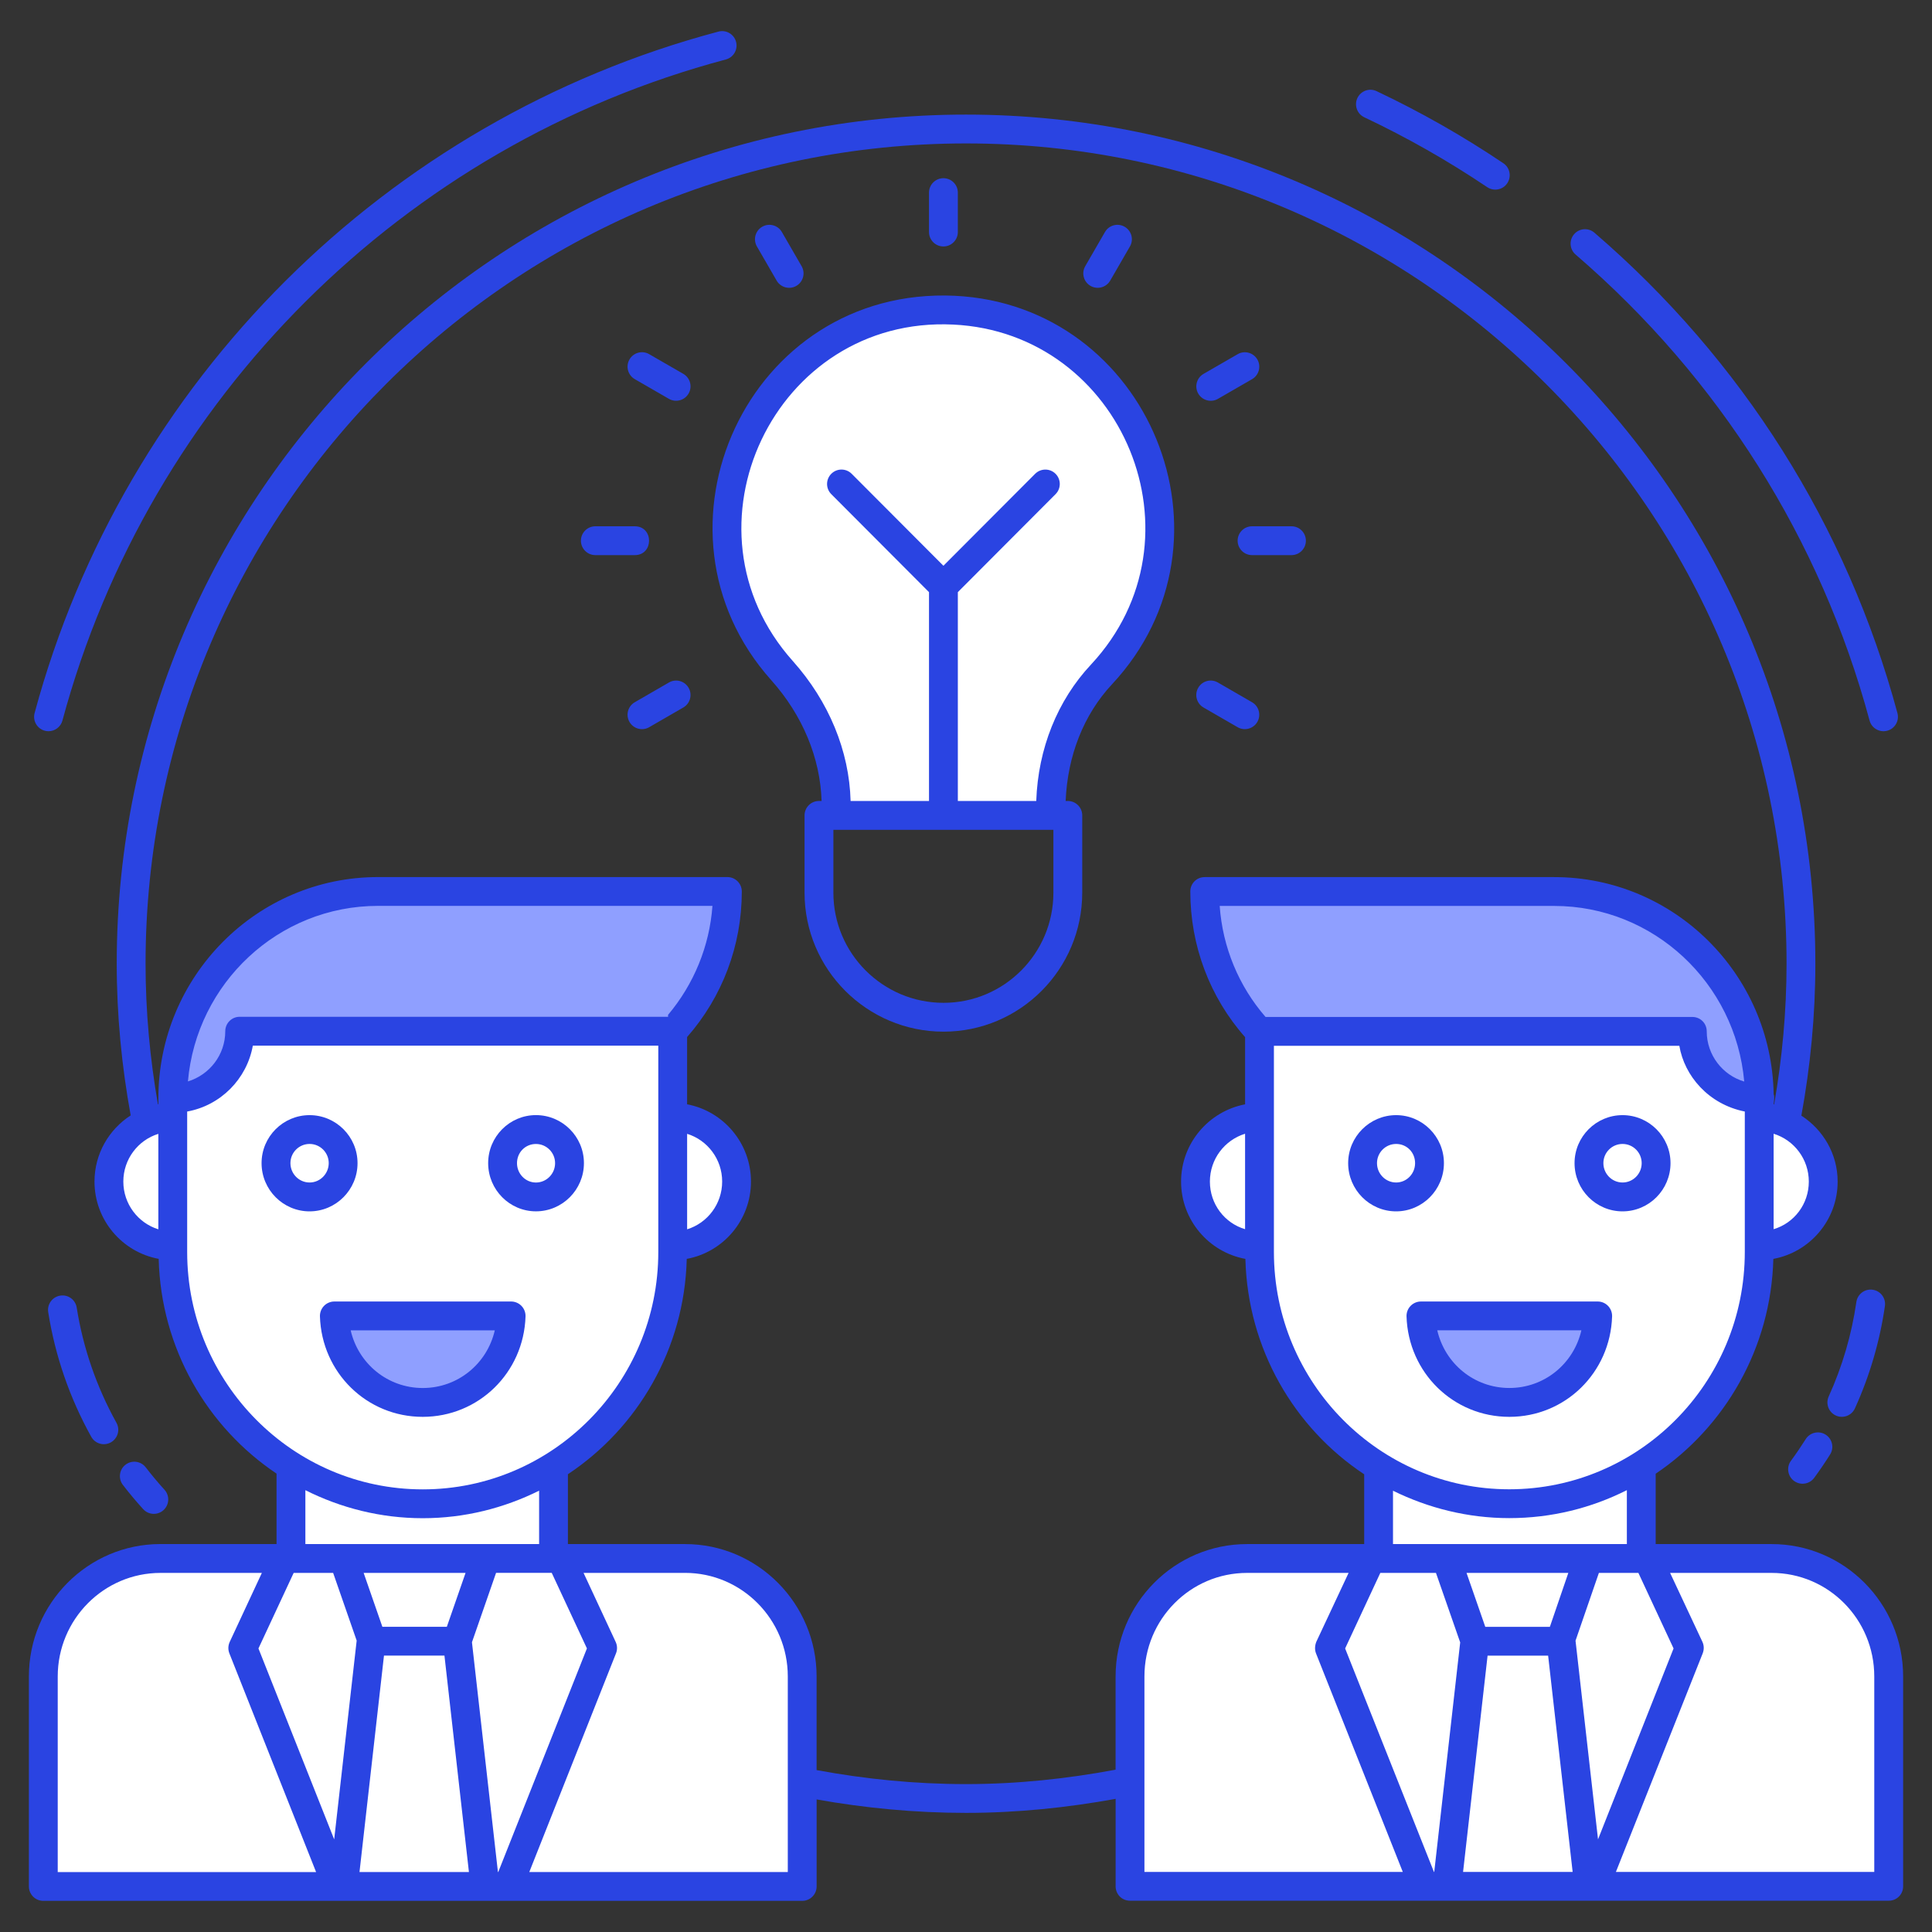
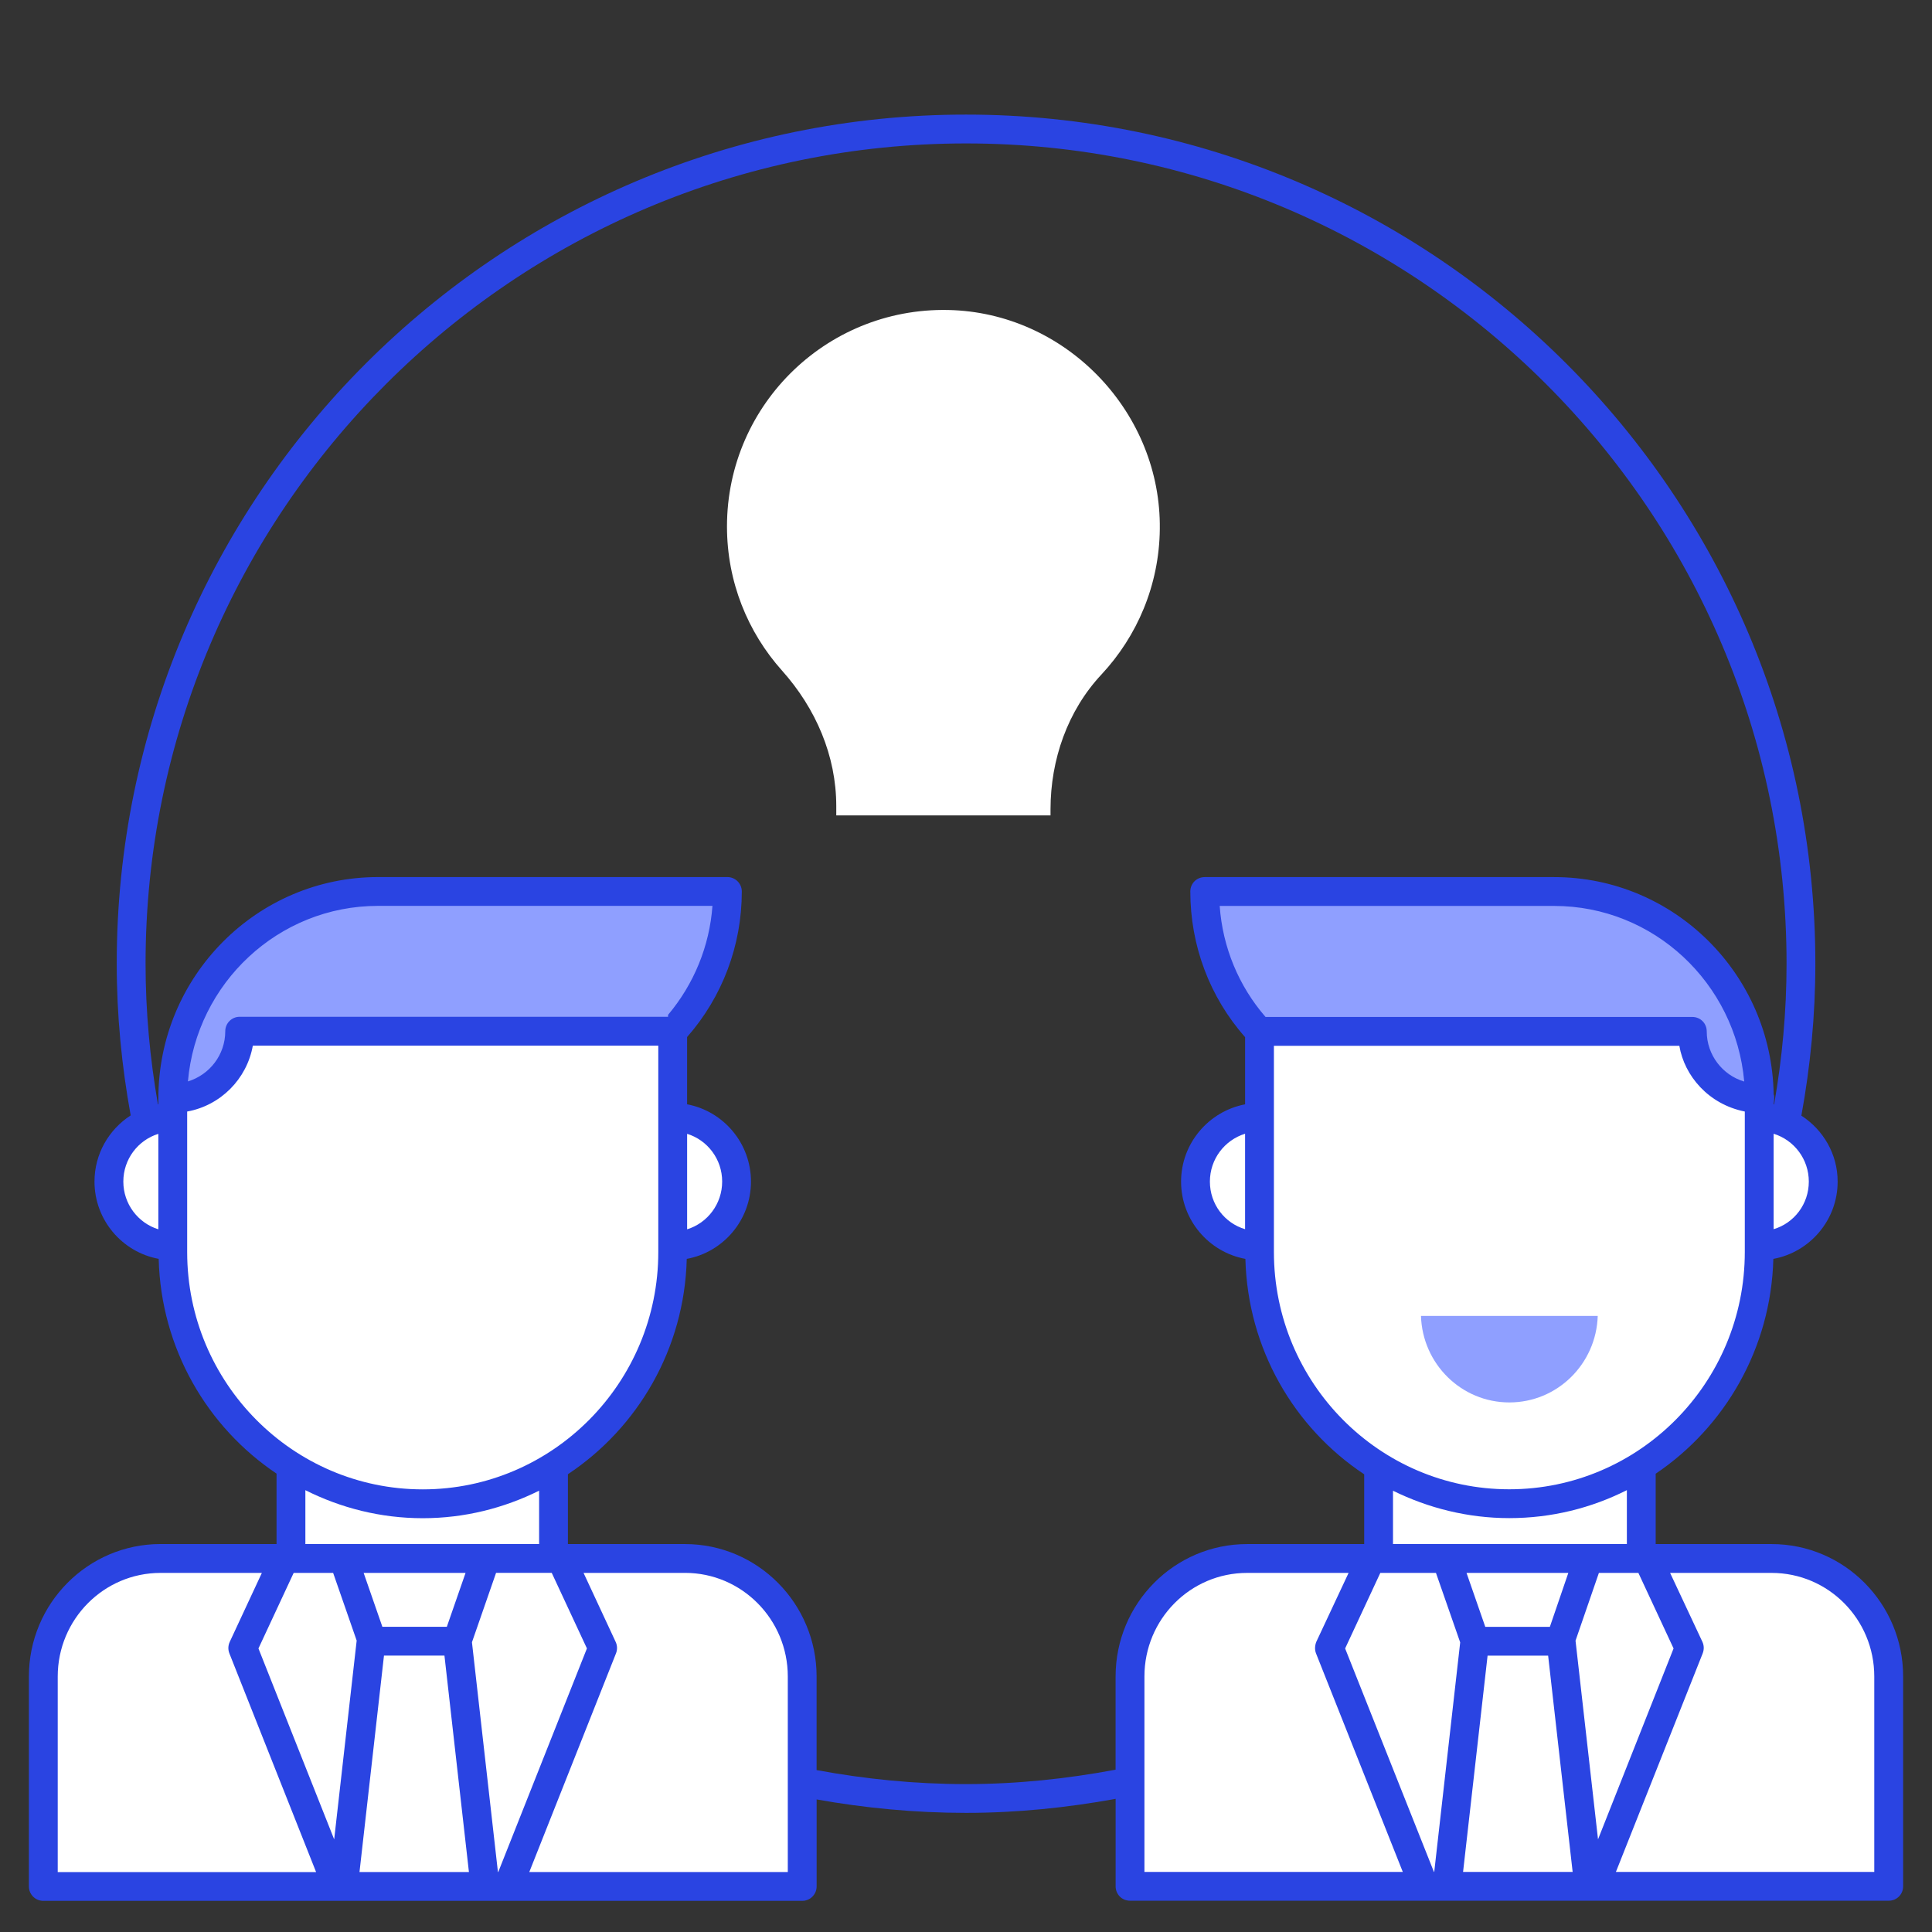
<svg xmlns="http://www.w3.org/2000/svg" enable-background="new 0 0 67 67" viewBox="0 0 67 67">
  <rect x="0" y="0" width="67" height="67" fill="#333333" stroke="none" />
  <path fill="#FFF" d="M40.221,18.347c-0.02,1.95-0.79,3.72-2.02,5.04   c-1.18,1.26-1.77,2.96-1.77,4.68v0.21h-7.43v-0.32c0-1.75-0.71-3.39-1.88-4.7   c-1.19-1.33-1.91-3.08-1.91-5c0-4.27,3.56-7.7,7.87-7.5C37.071,10.947,40.271,14.357,40.221,18.347z   " />
  <polygon fill="#FFF" points="19.196 50.864 19.196 54.047 10.09 54.047 10.09 50.836" />
  <path fill="#8F9FFF" d="M5.992,38.092c0-3.964,3.188-7.175,7.117-7.175h12.118   c0,1.883-0.719,3.595-1.897,4.866L5.992,38.092z" />
  <path fill="#FFF" d="M5.992,38.092v5.328c0,4.823,3.879,8.731,8.669,8.731   c4.789,0,8.669-3.907,8.669-8.731v-7.658H8.312C8.312,37.047,7.275,38.092,5.992,38.092z" />
  <path fill="#FFF" d="M3.777 40.976c0 1.229.995 2.231 2.215 2.231v-4.461C4.772 38.745 3.777 39.747 3.777 40.976zM23.329 38.745v4.461c1.22 0 2.215-1.002 2.215-2.231C25.544 39.747 24.55 38.745 23.329 38.745zM9.865 54.047H5.565c-2.243 0-4.063 1.834-4.063 4.092v7.282h26.318v-7.282c0-2.259-1.821-4.092-4.063-4.092h-4.3H9.865z" />
-   <path fill="#8F9FFF" d="M17.726,45.635c-0.052,1.664-1.4,3-3.065,3s-3.013-1.336-3.065-3   H17.726z" />
  <polygon fill="#FFF" points="56.913 50.836 56.913 54.047 47.807 54.047 47.807 50.864" />
  <path fill="#8F9FFF" d="M43.674,35.783c-1.178-1.272-1.897-2.984-1.897-4.866h12.118   c3.929,0,7.117,3.211,7.117,7.175L43.674,35.783z" />
  <path fill="#FFF" d="M61.012,38.092v5.328c0,4.823-3.879,8.731-8.669,8.731   c-4.789,0-8.669-3.907-8.669-8.731v-7.658h15.017C58.691,37.047,59.728,38.092,61.012,38.092z" />
  <path fill="#FFF" d="M63.226 40.976c0 1.229-.995 2.231-2.215 2.231v-4.461C62.232 38.745 63.226 39.747 63.226 40.976zM43.674 38.745v4.461c-1.22 0-2.215-1.002-2.215-2.231C41.459 39.747 42.454 38.745 43.674 38.745zM57.139 54.047h4.3c2.243 0 4.063 1.834 4.063 4.092v7.282H39.184v-7.282c0-2.259 1.821-4.092 4.063-4.092h4.3H57.139z" />
  <path fill="#8F9FFF" d="M49.278,45.635c0.052,1.664,1.4,3,3.065,3   c1.665,0,3.013-1.336,3.065-3H49.278z" />
-   <path fill="#2A44E2" d="M64.327 48.841c.514-1.131.863-2.325 1.04-3.548.039-.273-.15-.527-.424-.566-.274-.039-.527.151-.566.424-.163 1.129-.485 2.232-.959 3.277-.114.251-.003.548.249.662C63.911 49.202 64.212 49.096 64.327 48.841zM1.553 25.341c.043.012.087.017.13.017.22 0 .422-.147.482-.37C5.175 13.819 13.99 5.035 25.171 2.063c.267-.071.426-.345.355-.612-.071-.267-.344-.426-.612-.355C13.388 4.16 4.302 13.215 1.2 24.728 1.128 24.995 1.286 25.269 1.553 25.341zM47.312 4.067c1.475.697 2.909 1.512 4.264 2.424.086.058.183.085.279.085.161 0 .319-.077.415-.221.154-.229.094-.54-.135-.694-1.396-.94-2.875-1.781-4.396-2.5-.25-.119-.547-.011-.666.239C46.956 3.651 47.062 3.949 47.312 4.067zM64.835 24.988c.072.269.35.424.613.353.267-.072.425-.346.353-.613-1.748-6.485-5.381-12.246-10.508-16.658-.209-.18-.525-.157-.705.053-.18.209-.157.525.053.705C59.615 13.11 63.14 18.697 64.835 24.988zM33.104 10.257c-7.175-.326-11.015 8.125-6.356 13.333 1.087 1.217 1.698 2.697 1.744 4.187h-.091c-.276 0-.5.224-.5.5v2.68c0 2.658 2.163 4.82 4.82 4.82 2.652 0 4.81-2.162 4.81-4.82v-2.68c0-.276-.224-.5-.5-.5h-.075c.064-1.557.618-2.989 1.61-4.049C43.22 18.734 39.841 10.578 33.104 10.257zM36.531 30.957c0 2.106-1.709 3.82-3.81 3.82-2.106 0-3.82-1.713-3.82-3.82v-2.18h.1c.308 0 7.911 0 7.43 0h.1V30.957zM37.836 23.045c-1.167 1.246-1.836 2.917-1.9 4.732h-2.719v-7.242l3.389-3.398c.195-.195.195-.512-.001-.707-.195-.194-.512-.194-.707.001l-3.181 3.189-3.181-3.189c-.195-.196-.512-.196-.707-.001-.196.195-.196.512-.001.707l3.389 3.398v7.242h-2.719c-.046-1.735-.753-3.452-2.005-4.854-4.111-4.596-.637-11.97 5.563-11.667C38.945 11.537 41.912 18.671 37.836 23.045zM32.717 6.18c-.276 0-.5.224-.5.5v1.367c0 .276.224.5.5.5s.5-.224.5-.5v-1.367C33.217 6.403 32.993 6.18 32.717 6.18zM27.115 8.047c-.139-.24-.445-.321-.683-.183-.239.138-.321.444-.183.683l.684 1.184c.139.24.445.321.683.183.239-.138.321-.444.183-.683L27.115 8.047zM23.697 12.965l-1.184-.683c-.239-.139-.545-.056-.683.183s-.056.545.183.683l1.184.683c.237.137.543.058.683-.183C24.018 13.409 23.936 13.104 23.697 12.965zM22.013 18.251h-1.367c-.276 0-.5.224-.5.5s.224.5.5.5h1.367C22.675 19.251 22.674 18.251 22.013 18.251zM23.197 23.669l-1.184.684c-.239.138-.321.444-.183.683.139.24.445.321.683.183l1.184-.684c.239-.138.321-.444.183-.683C23.741 23.612 23.435 23.53 23.197 23.669zM43.42 24.353l-1.184-.684c-.239-.139-.545-.057-.683.183-.138.239-.056.545.183.683l1.184.684c.238.138.545.056.683-.183C43.741 24.797 43.659 24.491 43.42 24.353zM44.787 18.251h-1.367c-.276 0-.5.224-.5.5s.224.5.5.5h1.367c.276 0 .5-.224.5-.5S45.064 18.251 44.787 18.251zM42.237 13.832l1.184-.683c.239-.138.321-.444.183-.683-.139-.239-.446-.322-.683-.183l-1.184.683c-.239.138-.321.444-.183.683C41.693 13.889 42 13.969 42.237 13.832zM39.002 7.864c-.239-.138-.545-.057-.683.183l-.684 1.184c-.138.239-.056.545.183.683.238.138.545.056.683-.183L39.185 8.547C39.324 8.308 39.241 8.002 39.002 7.864zM5.671 52.369c.204-.186.219-.502.033-.706-.227-.25-.444-.509-.65-.777-.169-.219-.483-.26-.701-.091-.219.168-.259.482-.091.701.223.29.458.57.703.839C5.152 52.541 5.468 52.554 5.671 52.369zM1.672 45.504c.241 1.519.743 2.973 1.492 4.322.134.241.438.329.68.194.241-.134.329-.438.194-.68-.691-1.247-1.155-2.59-1.378-3.994-.043-.272-.296-.459-.572-.415C1.815 44.975 1.629 45.231 1.672 45.504zM18.586 42.008c.917 0 1.664-.75 1.664-1.672 0-.918-.747-1.665-1.664-1.665-.914 0-1.657.747-1.657 1.665C16.929 41.258 17.672 42.008 18.586 42.008zM18.586 39.672c.366 0 .664.298.664.665 0 .371-.298.672-.664.672-.362 0-.657-.301-.657-.672C17.929 39.964 18.218 39.672 18.586 39.672zM12.399 40.337c0-.918-.746-1.665-1.664-1.665s-1.664.747-1.664 1.665c0 .922.747 1.672 1.664 1.672S12.399 41.258 12.399 40.337zM10.736 41.008c-.366 0-.664-.301-.664-.672 0-.367.298-.665.664-.665.366 0 .664.298.664.665C11.399 40.707 11.101 41.008 10.736 41.008zM18.225 45.651c.004-.135-.047-.267-.141-.364s-.224-.152-.359-.152h-6.13c-.135 0-.265.055-.359.152s-.145.229-.141.364c.061 1.954 1.627 3.484 3.564 3.484C16.598 49.134 18.164 47.604 18.225 45.651zM12.161 46.135h4.998c-.265 1.155-1.28 2-2.499 2C13.442 48.134 12.427 47.29 12.161 46.135zM63.309 49.751c-.233-.146-.542-.077-.689.157-.162.257-.332.507-.511.75-.164.222-.116.535.106.699.224.164.536.115.699-.106.193-.263.378-.534.552-.811C63.614 50.206 63.543 49.898 63.309 49.751z" />
  <path fill="#2A44E2" d="M61.438,53.547h-4.02v-2.44c2.4-1.62,4-4.35,4.08-7.45    c1.26-0.23,2.23-1.34,2.23-2.68c0-0.961-0.505-1.801-1.258-2.287    c0.312-1.712,0.485-3.472,0.485-5.272c0-16.235-13.213-29.444-29.454-29.444    S4.048,17.182,4.048,33.417c0,1.798,0.173,3.555,0.484,5.264c-0.752,0.486-1.255,1.33-1.255,2.294    c0,1.337,0.962,2.448,2.226,2.681c0.079,3.105,1.68,5.833,4.087,7.447v2.443H5.565    c-2.516,0-4.563,2.06-4.563,4.592v7.282c0,0.276,0.224,0.5,0.5,0.5c9.241,0,16.871,0,26.318,0    c0.276,0,0.5-0.224,0.5-0.5v-3.017c1.684,0.3,3.413,0.466,5.182,0.466    c1.773,0,3.501-0.181,5.187-0.486v3.032c0,0.28,0.22,0.5,0.5,0.5h26.31c0.28,0,0.5-0.22,0.5-0.5v-7.28    C65.998,55.607,63.958,53.547,61.438,53.547z M60.508,43.417c0,4.54-3.66,8.23-8.17,8.23    c-4.5,0-8.16-3.69-8.16-8.23c0-0.276,0-7.525,0-7.15h6.94h7.12c0.174,1.041,1.009,2.028,2.27,2.28    C60.508,39.347,60.508,43.417,60.508,43.417z M48.308,53.547v-1.85    c1.22,0.6,2.59,0.95,4.03,0.95c1.47,0,2.85-0.35,4.08-0.97v1.87H48.308z M54.388,54.547    l-0.64,1.87h-2.24l-0.65-1.87H54.388z M43.888,35.267c-0.93-1.07-1.49-2.42-1.59-3.85h11.6    c3.45,0,6.29,2.68,6.59,6.09c-0.75-0.22-1.3-0.92-1.3-1.74c0-0.28-0.22-0.5-0.5-0.5    H43.888z M61.508,42.627v-3.31c0.71,0.22,1.22,0.88,1.22,1.66    C62.728,41.757,62.218,42.417,61.508,42.627z M23.164,35.199h0.004v0.062H8.312    c-0.276,0-0.5,0.224-0.5,0.5c0,0.824-0.548,1.514-1.295,1.742c0.296-3.406,3.138-6.088,6.591-6.088    h11.599C24.605,32.816,24.062,34.132,23.164,35.199z M4.277,40.976c0-0.779,0.512-1.439,1.214-1.655    v3.31C4.789,42.414,4.277,41.754,4.277,40.976z M6.491,43.42c0-0.806-0-4.975,0-4.873    c1.156-0.208,2.07-1.125,2.277-2.285h14.061v7.158c0,4.538-3.665,8.23-8.168,8.23    C10.156,51.65,6.491,47.958,6.491,43.42z M10.59,51.678c1.228,0.616,2.607,0.972,4.07,0.972    c1.449,0,2.816-0.349,4.036-0.955v1.851c-0.277,0-8.538,0-8.106,0V51.678z M10.184,54.547h1.369    l0.816,2.347l-0.78,6.894l-2.626-6.621L10.184,54.547z M12.611,54.547h3.534l-0.649,1.868h-2.236    L12.611,54.547z M17.268,64.921l-0.901-7.969l0.836-2.406h1.931l1.22,2.62l-3.075,7.754H17.268z     M2.002,58.139c0-1.981,1.598-3.592,3.563-3.592h3.516l-1.115,2.394    c-0.058,0.125-0.062,0.268-0.012,0.395l3.008,7.586H2.002V58.139z M12.467,64.921l0.849-7.507h2.097    l0.849,7.507H12.467z M27.32,64.921h-8.965l3.008-7.586c0.051-0.127,0.046-0.271-0.012-0.395    l-1.114-2.394h3.52c1.965,0,3.563,1.611,3.563,3.592V64.921z M38.688,58.137v3.234    c-1.684,0.315-3.412,0.5-5.187,0.5c-1.771,0-3.5-0.174-5.182-0.486v-3.246    c0-2.532-2.047-4.592-4.563-4.592h-4.061v-2.422c2.425-1.612,4.042-4.349,4.121-7.468    c1.264-0.232,2.227-1.343,2.227-2.681c0-1.333-0.957-2.443-2.215-2.68v-2.332    c1.222-1.392,1.897-3.174,1.897-5.048c0-0.276-0.224-0.5-0.5-0.5H13.109    c-4.2,0-7.617,3.443-7.617,7.675v0.205C5.487,38.297,5.482,38.297,5.477,38.298    c-0.276-1.587-0.429-3.216-0.429-4.88c0-15.684,12.764-28.444,28.454-28.444    s28.454,12.76,28.454,28.444c0,1.666-0.154,3.296-0.431,4.884    c-0.005-0.001-0.01-0.003-0.016-0.005c0.011-0.163,0.041-0.248,0-0.35    c-0.07-4.17-3.46-7.53-7.61-7.53h-12.12c-0.28,0-0.5,0.22-0.5,0.5    c0,1.87,0.67,3.66,1.9,5.05v2.33c-1.26,0.24-2.22,1.35-2.22,2.68    c0,1.34,0.97,2.45,2.23,2.68c0.08,3.12,1.69,5.86,4.12,7.47v2.42h-4.06    C40.728,53.547,38.688,55.607,38.688,58.137z M23.829,42.631v-3.311    c0.703,0.216,1.215,0.876,1.215,1.655S24.532,42.415,23.829,42.631z M43.178,39.317v3.31    c-0.71-0.21-1.22-0.87-1.22-1.65C41.958,40.197,42.468,39.537,43.178,39.317z M39.688,64.917    v-6.78c0-1.98,1.59-3.59,3.56-3.59h3.52l-1.12,2.39c-0.05,0.13-0.06,0.27-0.01,0.4    l3.01,7.58H39.688z M49.738,64.917h-0.01l-3.08-7.75l1.22-2.62h1.93l0.84,2.41L49.738,64.917z     M50.738,64.917l0.85-7.5h2.1l0.85,7.5H50.738z M54.638,56.897l0.81-2.35h1.37l1.22,2.62l-2.62,6.62    L54.638,56.897z M64.998,64.917h-8.96l3.01-7.58c0.05-0.13,0.05-0.27-0.01-0.4l-1.12-2.39    h3.52c1.97,0,3.56,1.61,3.56,3.59V64.917z" />
-   <path fill="#2A44E2" d="M50.074 40.337c0-.918-.744-1.665-1.657-1.665-.917 0-1.664.747-1.664 1.665 0 .922.746 1.672 1.664 1.672C49.331 42.008 50.074 41.258 50.074 40.337zM48.417 41.008c-.366 0-.664-.301-.664-.672 0-.367.298-.665.664-.665.369 0 .657.292.657.665C49.074 40.707 48.78 41.008 48.417 41.008zM56.268 38.672c-.917 0-1.664.747-1.664 1.665 0 .922.746 1.672 1.664 1.672s1.664-.75 1.664-1.672C57.932 39.419 57.185 38.672 56.268 38.672zM56.268 41.008c-.366 0-.664-.301-.664-.672 0-.367.298-.665.664-.665.366 0 .664.298.664.665C56.932 40.707 56.634 41.008 56.268 41.008zM55.407 45.135h-6.13c-.135 0-.265.055-.359.152s-.145.229-.141.364c.061 1.954 1.627 3.484 3.565 3.484s3.503-1.53 3.564-3.484c.004-.135-.047-.267-.141-.364S55.543 45.135 55.407 45.135zM52.343 48.134c-1.219 0-2.234-.845-2.5-2h4.998C54.576 47.29 53.562 48.134 52.343 48.134z" />
</svg>